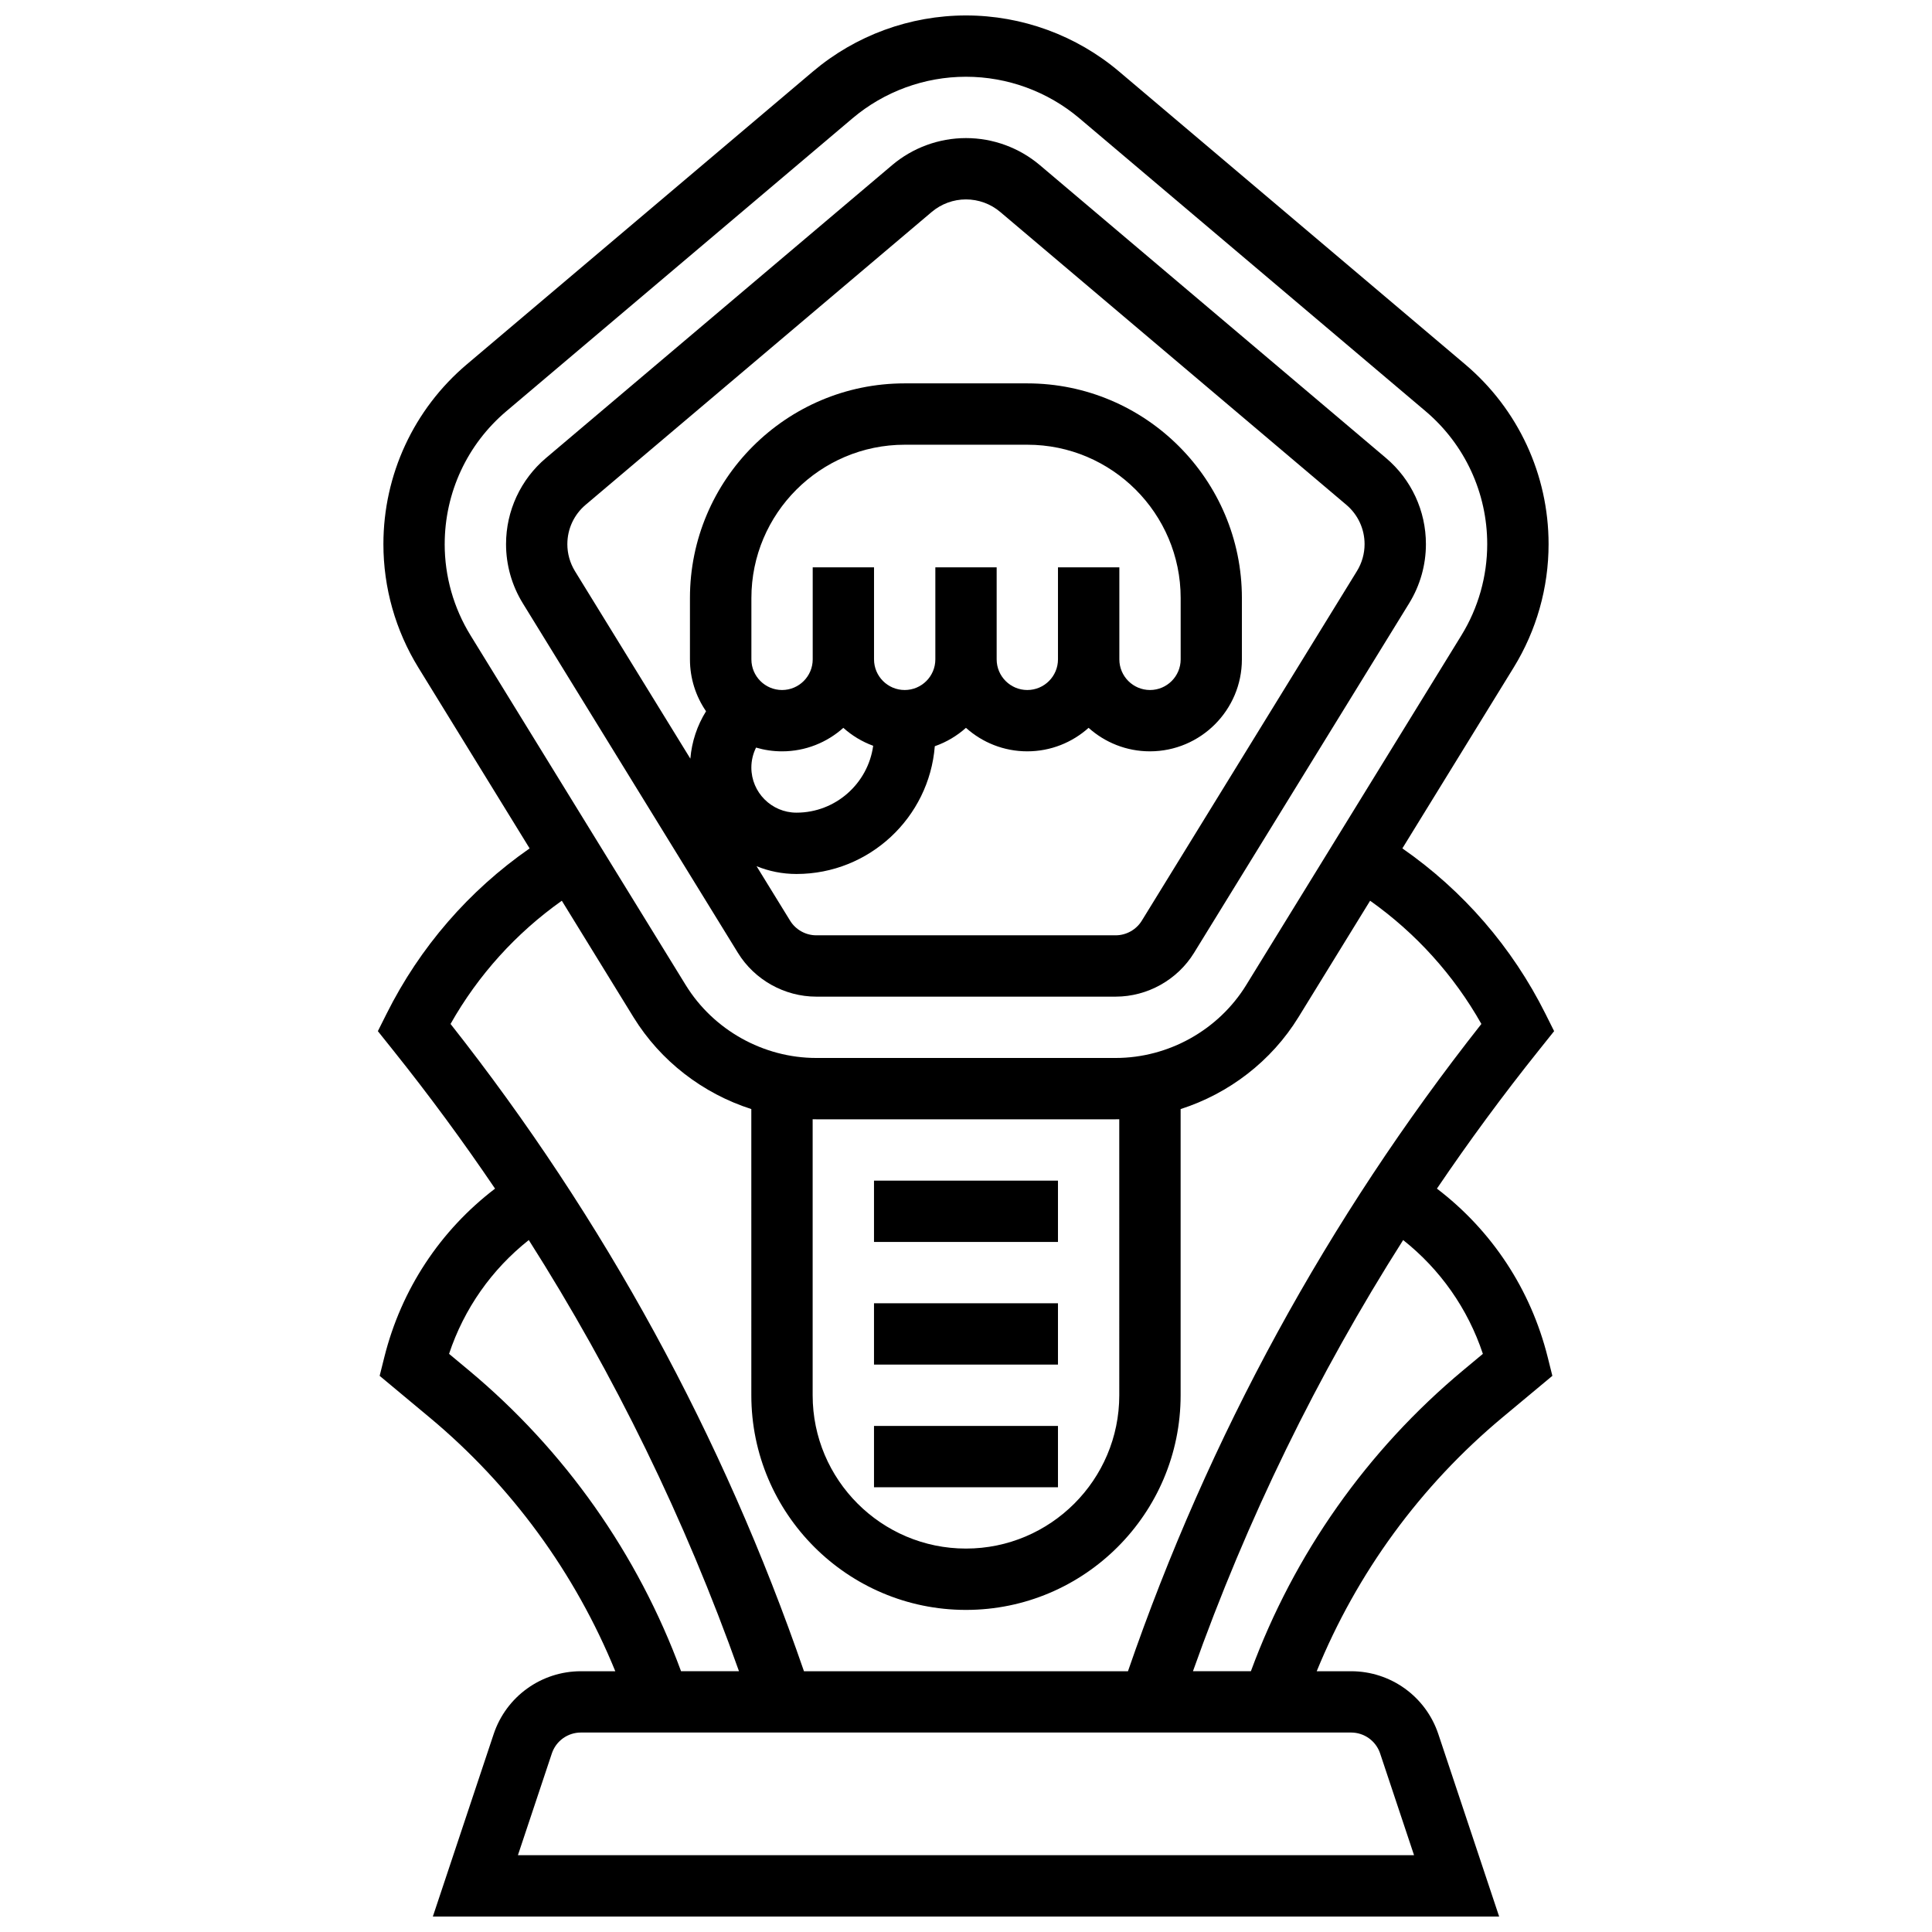
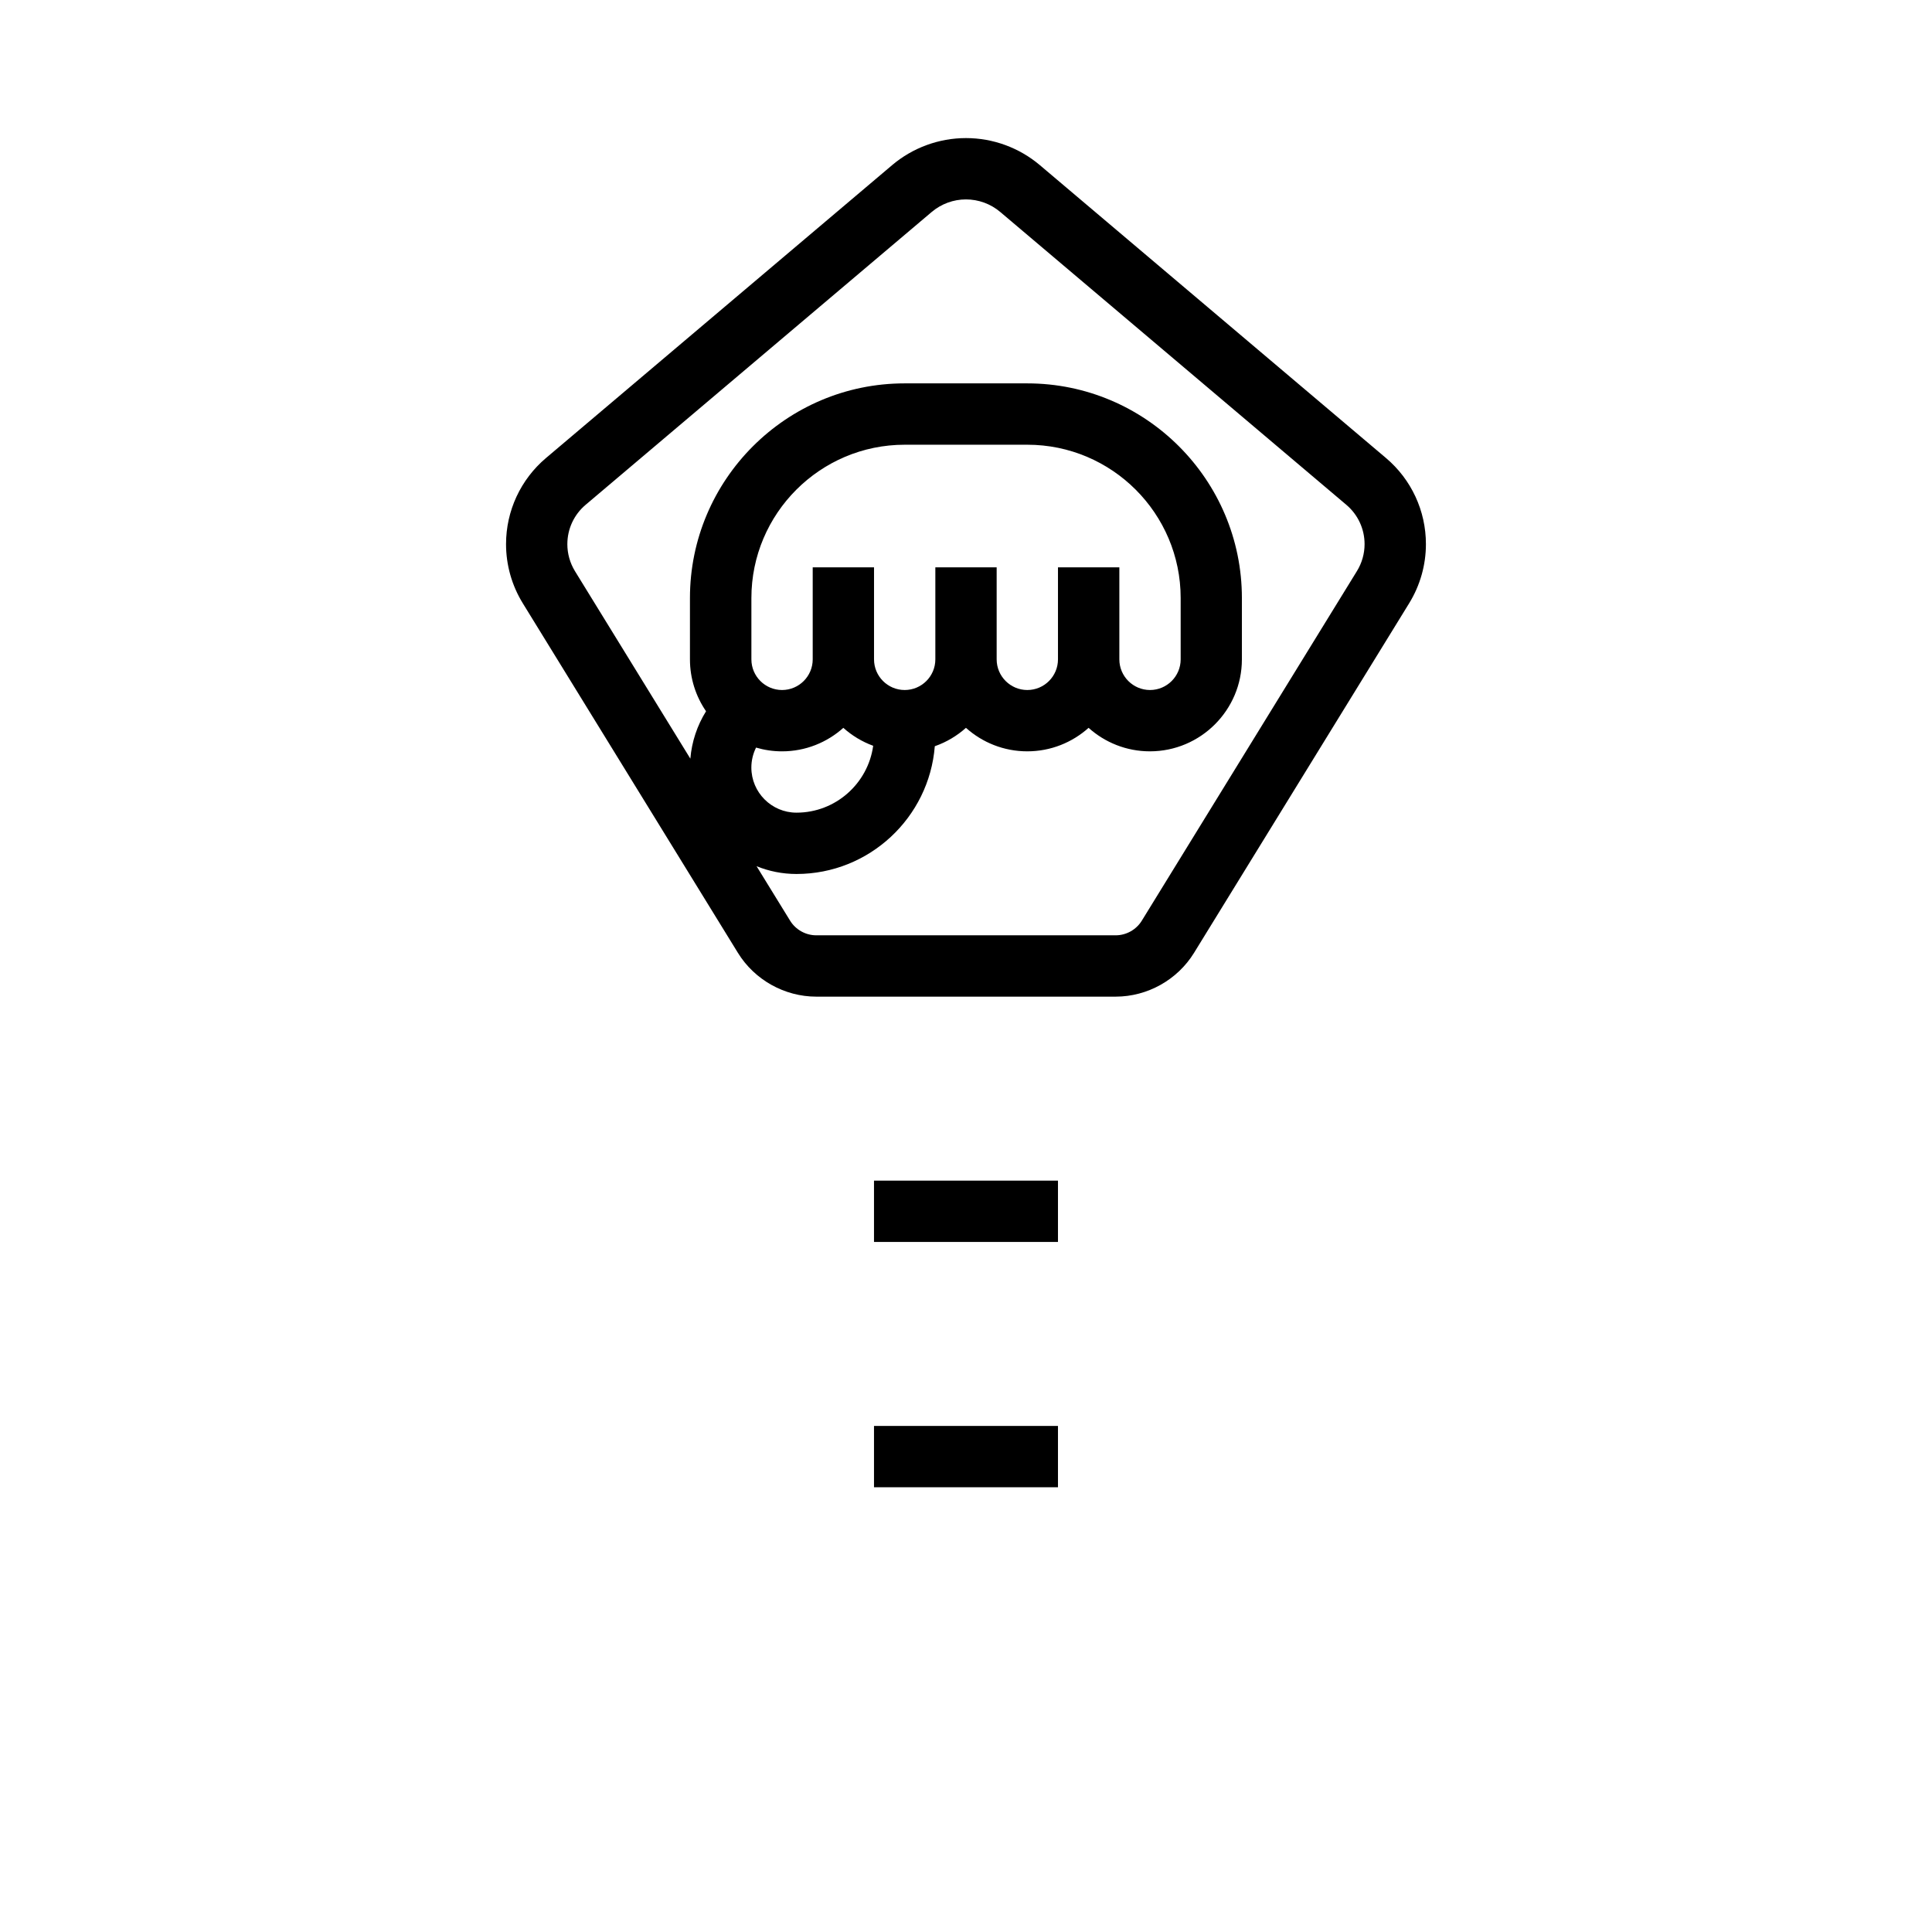
<svg xmlns="http://www.w3.org/2000/svg" width="800px" height="800px" version="1.1" viewBox="144 144 512 512">
  <defs>
    <clipPath id="a">
-       <path d="m244 148.09h312v503.81h-312z" />
-     </clipPath>
+       </clipPath>
  </defs>
  <path d="m360.32 408.12h79.348c8.402 0 16.359-4.445 20.762-11.602l57.02-92.66c2.898-4.715 4.434-10.129 4.434-15.664 0-8.809-3.856-17.125-10.582-22.816l-91.727-77.613c-5.465-4.625-12.418-7.172-19.578-7.172s-14.113 2.547-19.578 7.172l-91.73 77.617c-6.723 5.691-10.582 14.008-10.582 22.816 0 5.531 1.531 10.949 4.434 15.664l57.02 92.66c4.402 7.152 12.359 11.598 20.762 11.598zm-65.965-119.92c0-4.019 1.758-7.812 4.828-10.41l91.73-77.617c2.535-2.144 5.758-3.328 9.078-3.328 3.32 0 6.547 1.18 9.078 3.324l91.73 77.617c3.07 2.598 4.828 6.391 4.828 10.41 0 2.523-0.699 4.996-2.023 7.144l-57.02 92.66c-1.469 2.387-4.121 3.867-6.922 3.867h-79.348c-2.801 0-5.453-1.48-6.922-3.867l-8.891-14.445c3.266 1.324 6.828 2.059 10.566 2.059 19.301 0 35.164-14.938 36.664-33.859 3.078-1.07 5.875-2.742 8.254-4.871 4.316 3.867 10.012 6.227 16.25 6.227 6.238 0 11.934-2.359 16.25-6.227 4.316 3.867 10.012 6.227 16.25 6.227 13.441 0 24.379-10.934 24.379-24.379v-16.25c0-31.363-25.516-56.883-56.883-56.883h-32.504c-31.363 0-56.883 25.516-56.883 56.883v16.25c0 5.102 1.578 9.84 4.266 13.758-2.348 3.769-3.785 8.066-4.16 12.559l-30.59-49.707c-1.309-2.148-2.008-4.617-2.008-7.141zm130.02 6.156v24.379c0 4.481-3.644 8.125-8.125 8.125s-8.125-3.644-8.125-8.125v-24.379h-16.25v24.379c0 4.481-3.644 8.125-8.125 8.125s-8.125-3.644-8.125-8.125v-24.379h-16.25v24.379c0 4.481-3.644 8.125-8.125 8.125s-8.125-3.644-8.125-8.125v-16.25c0-22.402 18.227-40.629 40.629-40.629h32.504c22.402 0 40.629 18.227 40.629 40.629v16.25c0 4.481-3.644 8.125-8.125 8.125s-8.125-3.644-8.125-8.125v-24.379zm-80.016 47.762c2.184 0.645 4.492 0.996 6.883 0.996 6.238 0 11.934-2.359 16.25-6.227 2.289 2.055 4.969 3.68 7.91 4.754-1.379 9.996-9.957 17.723-20.324 17.723-6.598 0-11.961-5.367-11.961-11.961 0-1.859 0.441-3.66 1.242-5.285z" />
  <path d="m375.62 456.88h48.754v16.25h-48.754z" />
-   <path d="m375.62 489.38h48.754v16.25h-48.754z" />
  <path d="m375.62 521.89h48.754v16.25h-48.754z" />
  <g clip-path="url(#a)">
    <path d="m524.8 459c8.488-12.543 17.496-24.777 27.016-36.676l4.043-5.059-2.324-4.648c-8.805-17.613-21.816-32.613-37.895-43.785l29.5-47.938c6.055-9.84 9.25-21.145 9.25-32.695 0-18.391-8.051-35.75-22.09-47.629l-91.73-77.617c-11.324-9.582-25.734-14.859-40.574-14.859s-29.246 5.277-40.574 14.863l-91.73 77.617c-14.035 11.879-22.086 29.238-22.086 47.629 0 11.551 3.199 22.855 9.254 32.699l29.496 47.934c-16.078 11.172-29.086 26.172-37.891 43.785l-2.328 4.644 4.043 5.059c9.52 11.898 18.523 24.133 27.012 36.676-14.543 11.094-24.848 26.684-29.344 44.664l-1.238 4.949 13.195 10.992c21.738 18.113 38.602 41.211 49.254 67.289h-9.109c-10.512 0-19.805 6.699-23.129 16.668l-16.113 48.34h282.58l-16.113-48.34c-3.32-9.969-12.613-16.668-23.125-16.668h-9.109c10.648-26.078 27.516-49.172 49.254-67.289l13.195-10.996-1.238-4.949c-4.496-17.977-14.801-33.566-29.348-44.66zm-262.95-170.8c0-13.598 5.953-26.438 16.336-35.223l91.73-77.617c8.398-7.106 19.078-11.02 30.074-11.02 11 0 21.68 3.914 30.074 11.016l91.73 77.617c10.383 8.785 16.336 21.625 16.336 35.223 0 8.543-2.367 16.902-6.84 24.176l-57.023 92.664c-7.336 11.93-20.598 19.336-34.602 19.336h-79.348c-14.004 0-27.262-7.41-34.602-19.336l-57.02-92.66c-4.481-7.273-6.848-15.637-6.848-24.176zm97.512 152.41c0.316 0.004 0.637 0.016 0.953 0.016h79.348c0.32 0 0.637-0.012 0.953-0.016l0.004 73.148c0 22.402-18.227 40.629-40.629 40.629s-40.629-18.227-40.629-40.629zm-66.473-57.906 18.984 30.852c7.184 11.676 18.426 20.25 31.234 24.359l0.004 75.844c0 31.363 25.516 56.883 56.883 56.883 31.363 0 56.883-25.516 56.883-56.883v-75.844c12.812-4.106 24.051-12.684 31.234-24.359l18.984-30.852c12.113 8.582 22.172 19.699 29.488 32.652-40.754 51.668-72.238 109.34-93.66 171.54h-85.863c-21.422-62.203-52.902-119.87-93.66-171.54 7.316-12.953 17.371-24.07 29.488-32.652zm-24.688 124.41-5.195-4.328c3.981-11.969 11.289-22.371 21.129-30.16 22.77 35.82 41.414 74.047 55.703 114.26h-15.355c-11.438-31.051-30.801-58.539-56.281-79.773zm241.55 101.58 8.984 26.949h-237.48l8.984-26.949c1.105-3.324 4.207-5.555 7.707-5.555h204.1c3.5 0 6.598 2.231 7.707 5.555zm22.031-101.58c-25.48 21.234-44.844 48.723-56.281 79.773h-15.355c14.289-40.215 32.934-78.441 55.703-114.26 9.84 7.789 17.148 18.195 21.129 30.16z" />
  </g>
</svg>